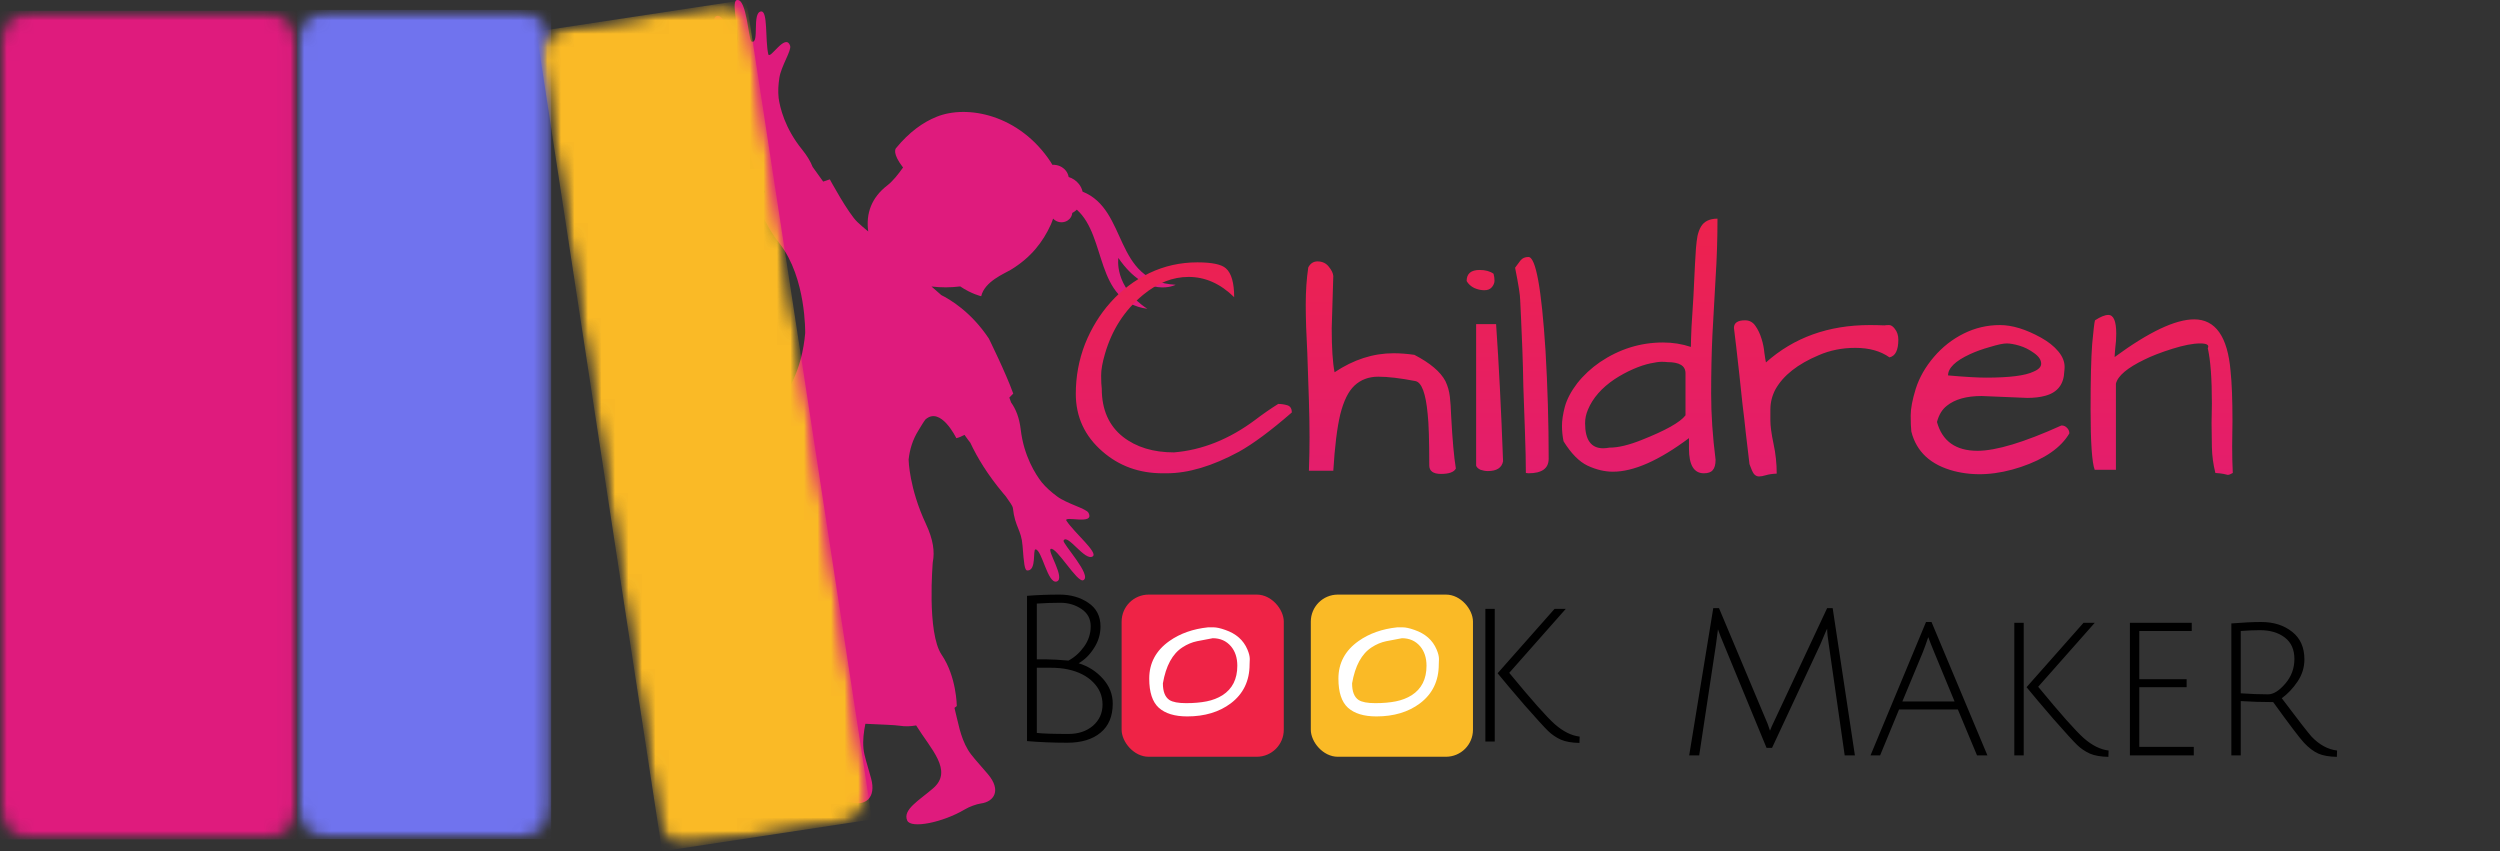
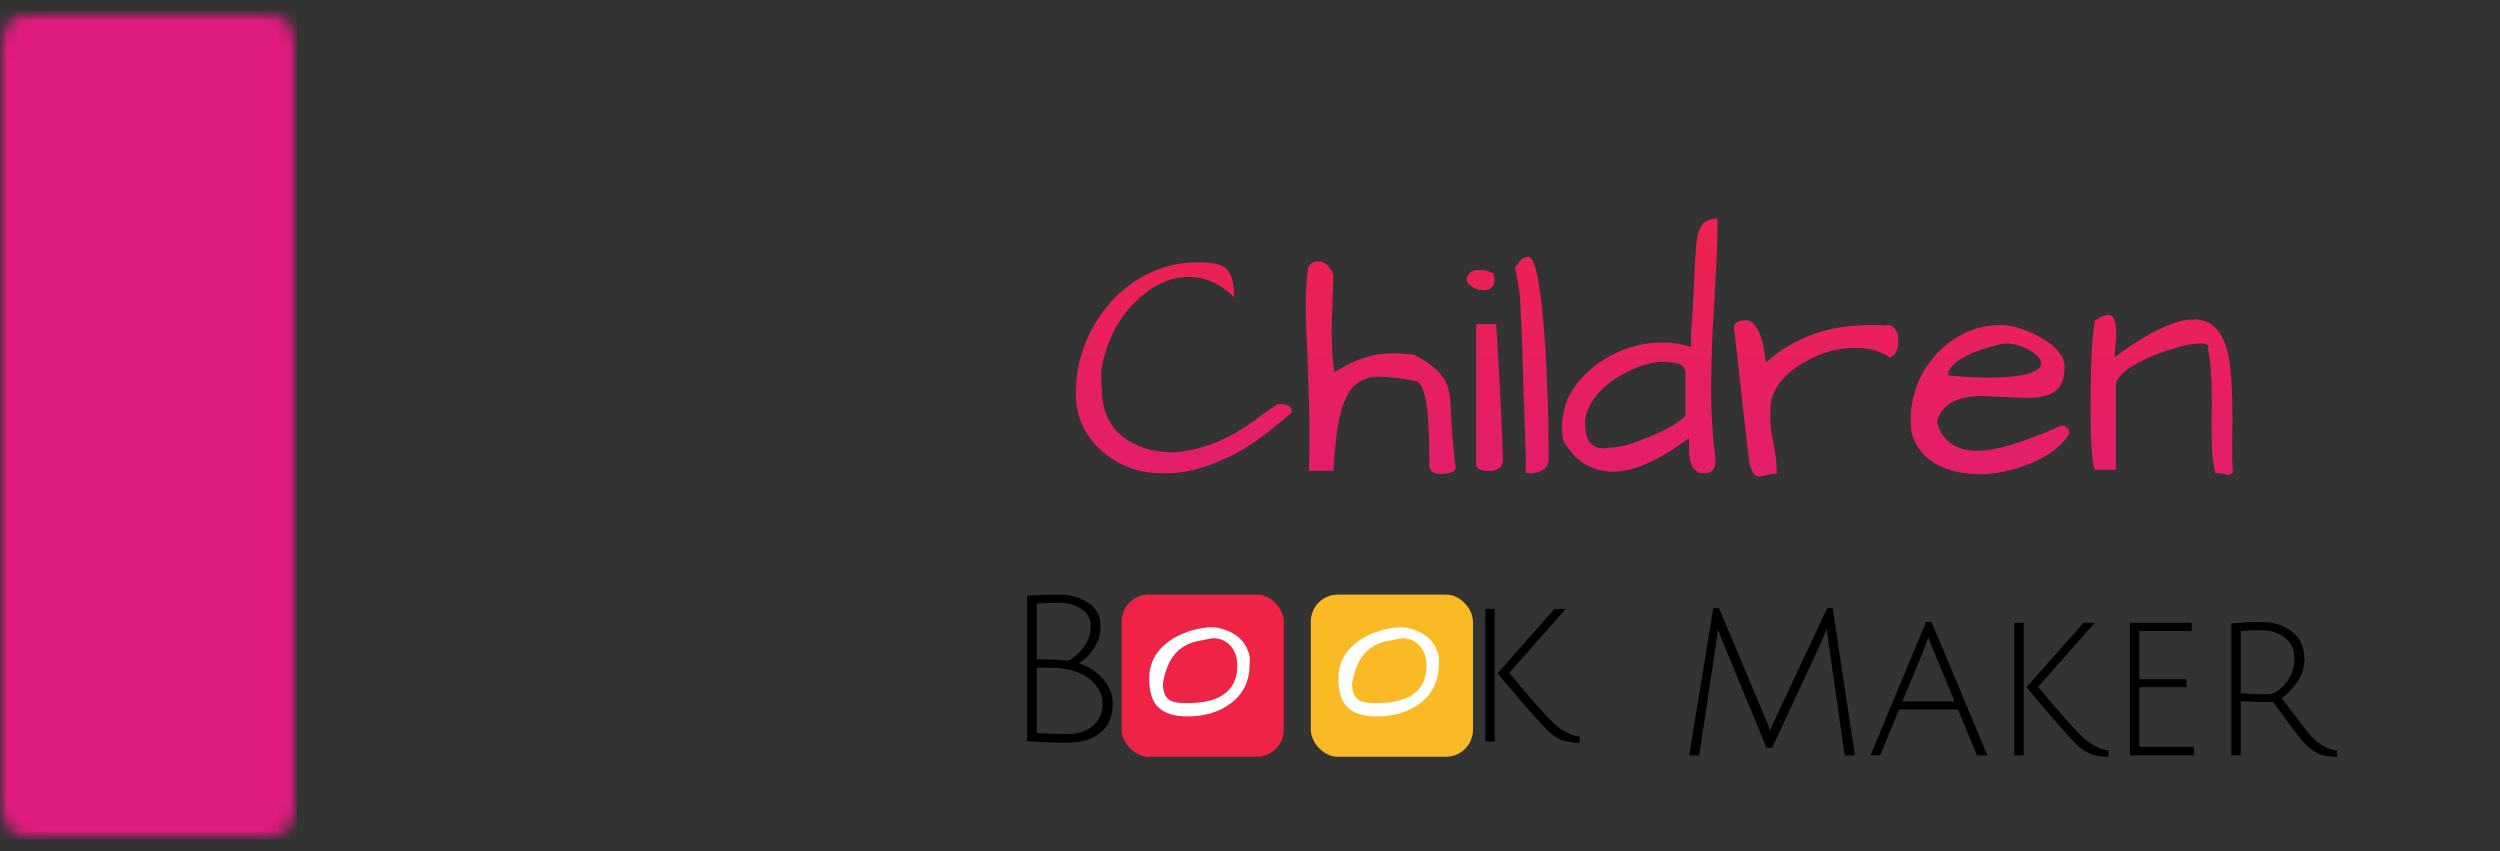
<svg xmlns="http://www.w3.org/2000/svg" width="185" height="63" viewBox="0 0 185 63" fill="none">
  <rect x="0" y="0" width="185" height="63" fill="#333333" stroke="none" />
  <path d="M76 44.091C76.785 44.03 77.586 44 78.401 44C79.227 44 79.937 44.202 80.531 44.605C81.135 45.008 81.437 45.593 81.437 46.359C81.437 46.933 81.276 47.468 80.954 47.961C80.641 48.455 80.264 48.828 79.821 49.08C80.536 49.302 81.135 49.685 81.618 50.229C82.101 50.774 82.343 51.384 82.343 52.059C82.343 53.007 82.041 53.727 81.437 54.221C80.843 54.715 80.022 54.962 78.975 54.962C77.938 54.962 76.946 54.922 76 54.841V44.091ZM79.066 54.312C79.801 54.312 80.405 54.11 80.878 53.707C81.351 53.294 81.588 52.77 81.588 52.135C81.588 51.499 81.356 50.95 80.893 50.486C80.44 50.023 79.816 49.705 79.02 49.534C78.648 49.453 78.215 49.413 77.722 49.413C77.238 49.413 76.906 49.413 76.725 49.413V54.236C77.168 54.287 77.948 54.312 79.066 54.312ZM80.712 46.344C80.712 45.789 80.48 45.361 80.017 45.058C79.564 44.756 79.051 44.605 78.477 44.605C77.913 44.605 77.329 44.625 76.725 44.665V48.793C76.856 48.793 77.103 48.793 77.465 48.793C77.827 48.793 78.361 48.823 79.066 48.884C79.519 48.642 79.906 48.294 80.229 47.84C80.551 47.387 80.712 46.888 80.712 46.344ZM89.651 55.023C88.251 55.023 87.079 54.534 86.132 53.556C85.186 52.578 84.713 51.384 84.713 49.972C84.713 48.551 85.186 47.352 86.132 46.374C87.079 45.396 88.251 44.907 89.651 44.907C91.05 44.907 92.223 45.396 93.17 46.374C94.116 47.352 94.589 48.551 94.589 49.972C94.589 51.384 94.116 52.578 93.17 53.556C92.223 54.534 91.05 55.023 89.651 55.023ZM89.651 45.527C88.443 45.527 87.436 45.956 86.631 46.812C85.835 47.669 85.438 48.722 85.438 49.972C85.438 51.212 85.835 52.261 86.631 53.117C87.436 53.964 88.443 54.387 89.651 54.387C90.869 54.387 91.876 53.964 92.671 53.117C93.467 52.261 93.865 51.212 93.865 49.972C93.865 48.722 93.467 47.669 92.671 46.812C91.876 45.956 90.869 45.527 89.651 45.527ZM101.951 55.023C100.552 55.023 99.379 54.534 98.432 53.556C97.486 52.578 97.013 51.384 97.013 49.972C97.013 48.551 97.486 47.352 98.432 46.374C99.379 45.396 100.552 44.907 101.951 44.907C103.35 44.907 104.523 45.396 105.47 46.374C106.416 47.352 106.889 48.551 106.889 49.972C106.889 51.384 106.416 52.578 105.47 53.556C104.523 54.534 103.35 55.023 101.951 55.023ZM101.951 45.527C100.743 45.527 99.736 45.956 98.931 46.812C98.135 47.669 97.737 48.722 97.737 49.972C97.737 51.212 98.135 52.261 98.931 53.117C99.736 53.964 100.743 54.387 101.951 54.387C103.169 54.387 104.176 53.964 104.971 53.117C105.767 52.261 106.164 51.212 106.164 49.972C106.164 48.722 105.767 47.669 104.971 46.812C104.176 45.956 103.169 45.527 101.951 45.527ZM115.866 45.058L111.684 49.791C113.335 51.797 114.462 53.067 115.066 53.601C115.681 54.135 116.29 54.438 116.894 54.508L116.879 54.977C116.315 54.967 115.857 54.886 115.504 54.735C115.152 54.574 114.84 54.362 114.568 54.1C114.296 53.838 113.712 53.198 112.816 52.18C111.93 51.152 111.266 50.365 110.823 49.821L115.036 45.058H115.866ZM110.611 45.058V54.871H109.917V45.058H110.611Z" fill="black" />
  <mask id="mask0_5201_3" style="mask-type:luminance" maskUnits="userSpaceOnUse" x="0" y="0" width="22" height="63">
    <path d="M0 0.796H21.985V62.203H0V0.796Z" fill="white" />
  </mask>
  <g mask="url(#mask0_5201_3)">
    <mask id="mask1_5201_3" style="mask-type:luminance" maskUnits="userSpaceOnUse" x="0" y="0" width="22" height="63">
      <path d="M2.517 0.796H19.468C20.136 0.796 20.775 1.06 21.247 1.53C21.719 2 21.985 2.64 21.985 3.303V59.641C21.985 60.307 21.719 60.943 21.247 61.413C20.775 61.883 20.136 62.147 19.468 62.147H2.517C1.848 62.147 1.209 61.883 0.737 61.413C0.265 60.943 0 60.307 0 59.641V3.303C0 2.64 0.265 2 0.737 1.53C1.209 1.06 1.848 0.796 2.517 0.796Z" fill="white" />
    </mask>
    <g mask="url(#mask1_5201_3)">
      <path d="M0 0.796H21.985V62.118H0V0.796Z" fill="#DF1B7D" />
    </g>
  </g>
  <mask id="mask2_5201_3" style="mask-type:luminance" maskUnits="userSpaceOnUse" x="21" y="0" width="20" height="63">
-     <path d="M21.985 0.731H40.787V62.092H21.985V0.731Z" fill="white" />
+     <path d="M21.985 0.731H40.787H21.985V0.731Z" fill="white" />
  </mask>
  <g mask="url(#mask2_5201_3)">
    <mask id="mask3_5201_3" style="mask-type:luminance" maskUnits="userSpaceOnUse" x="21" y="0" width="20" height="63">
      <path d="M24.502 0.731H38.27C39.659 0.731 40.787 1.854 40.787 3.237V59.576C40.787 60.959 39.659 62.082 38.27 62.082H24.502C23.112 62.082 21.985 60.959 21.985 59.576V3.237C21.985 1.854 23.112 0.731 24.502 0.731Z" fill="white" />
    </mask>
    <g mask="url(#mask3_5201_3)">
-       <path d="M21.985 0.731H40.787V62.092H21.985V0.731Z" fill="#7073EE" />
-     </g>
+       </g>
  </g>
-   <path d="M87 21.073C82.363 20.831 83.495 15.524 80.11 14.181C80.067 13.986 79.98 13.797 79.848 13.627C79.65 13.371 79.378 13.192 79.08 13.098C79.053 12.938 78.988 12.779 78.877 12.638C78.639 12.329 78.254 12.176 77.874 12.196C77.835 12.122 77.796 12.053 77.753 11.988C75.432 8.47 71.564 7.723 69.301 8.645C68.306 9.048 67.295 9.759 66.303 10.965C66.263 11.015 66.024 11.362 66.826 12.396C66.448 12.921 66.07 13.405 65.653 13.726C64.481 14.631 64.067 15.813 64.25 17.131C63.913 16.851 63.617 16.596 63.439 16.423C62.76 15.773 61.407 13.273 61.407 13.273L60.916 13.438C60.677 13.1 60.422 12.746 60.14 12.358H60.138C59.979 11.954 59.729 11.528 59.363 11.075C58.075 9.492 57.716 7.952 57.62 7.259C57.565 6.764 57.593 6.281 57.673 5.759C57.808 4.889 58.585 3.73 58.47 3.394C58.128 2.373 56.958 4.497 56.849 3.997C56.616 2.927 56.83 0.79 56.32 0.846C55.619 0.925 56.228 3.284 55.619 3.077C55.381 2.997 55.261 -0.223 54.505 0.012C54.047 0.156 54.885 3.046 54.478 3.232C54.184 3.364 53.667 0.929 53.017 1.194C52.364 1.463 53.961 3.609 53.624 3.927C53.472 4.073 52.526 2.714 52.032 3.178C51.89 3.313 52.21 3.694 53.128 4.739C53.941 5.665 53.722 6.086 54.671 7.237C54.748 7.331 54.83 7.703 54.914 8.178C54.921 8.264 54.928 8.349 54.938 8.438C55.2 11.089 55.928 12.986 56.614 14.207L56.043 14.755C56.043 14.755 56.233 16.158 57.699 18.037C59.669 20.566 59.584 24.658 59.584 24.658C59.476 25.878 59.18 27.194 58.542 28.427C56.558 32.266 55.123 35.6 56.002 37.912C56.084 38.567 56.24 39.19 56.45 39.795C56.816 41.165 57.42 43.147 58.325 45.289C59.481 48.026 59.965 52.899 59.965 52.899C60.213 53.083 60.711 53.215 61.327 53.313C61.609 54.961 61.919 56.499 60.309 57.02C58.97 57.453 57.533 57.607 57.509 58.479C57.49 59.159 59.625 59.426 61.763 59.336C62.17 59.318 62.733 59.302 63.044 59.385C63.985 59.632 64.871 59.083 64.457 57.587C64.142 56.446 63.949 55.917 63.898 55.399C63.836 54.766 63.918 54.159 64.038 53.56C65.189 53.618 66.219 53.645 66.588 53.706C66.99 53.771 67.396 53.753 67.794 53.681C68.867 55.421 70.557 57.024 69.06 58.327C68.022 59.228 66.778 59.912 67.134 60.719C67.413 61.347 69.787 60.856 71.397 59.896C71.739 59.692 72.269 59.5 72.589 59.457C73.557 59.327 74.127 58.491 73.1 57.28C72.312 56.356 71.906 55.946 71.633 55.493C71.044 54.506 70.899 53.419 70.63 52.381C70.74 52.298 70.803 52.248 70.803 52.248C70.803 52.248 70.791 50.082 69.683 48.455C68.574 46.825 69.026 41.602 69.026 41.602C69.178 40.825 69.065 39.941 68.516 38.766C67.278 36.12 67.24 34.066 67.237 34.013C67.322 33.237 67.541 32.526 67.979 31.827C68.155 31.544 68.309 31.27 68.477 31.046C69.616 30.026 70.767 32.425 70.767 32.425C70.942 32.389 71.15 32.302 71.371 32.179C71.458 32.297 71.544 32.419 71.636 32.544C71.696 32.627 71.754 32.701 71.807 32.768C72.315 33.86 73.09 35.141 74.26 36.533C74.318 36.602 74.376 36.672 74.433 36.737C74.722 37.136 74.939 37.461 74.951 37.578C75.107 39.022 75.579 39.188 75.668 40.38C75.772 41.726 75.82 42.208 76.022 42.215C76.723 42.239 76.41 40.645 76.629 40.654C77.108 40.672 77.529 43.253 78.201 43.029C78.868 42.809 77.45 40.706 77.763 40.616C78.196 40.49 79.715 43.127 80.153 42.939C80.878 42.629 78.593 40.21 78.706 39.999C78.998 39.459 80.293 41.564 80.861 41.172C81.273 40.889 79.544 39.47 78.923 38.544C78.634 38.111 81.049 38.907 80.548 37.948C80.382 37.629 78.962 37.284 78.225 36.735C77.78 36.405 77.404 36.073 77.079 35.679C76.641 35.111 75.765 33.764 75.534 31.788C75.432 30.921 75.177 30.277 74.823 29.786C74.782 29.67 74.737 29.549 74.689 29.421C74.871 29.239 74.98 29.125 74.98 29.125C74.436 27.605 73.174 25.051 73.174 25.051C71.843 23.049 70.256 22.134 69.657 21.838C69.419 21.625 69.178 21.414 68.93 21.201C69.647 21.288 70.36 21.284 71.056 21.194C71.894 21.761 72.609 21.921 72.609 21.921C72.861 20.822 74.337 20.244 74.785 19.972C76.289 19.064 77.171 17.916 77.763 16.618C77.823 16.481 77.878 16.333 77.929 16.174C78.196 16.479 78.673 16.542 79.019 16.308C79.219 16.174 79.332 15.97 79.349 15.757C79.397 15.73 79.445 15.703 79.491 15.672C79.561 15.625 79.624 15.573 79.684 15.517C81.928 17.519 80.991 22.313 84.903 22.851C82.397 21.214 82.76 19.089 82.76 19.089C84.891 22.194 87 21.073 87 21.073Z" fill="#DF1B7D" />
  <mask id="mask4_5201_3" style="mask-type:luminance" maskUnits="userSpaceOnUse" x="39" y="0" width="26" height="63">
    <path d="M39.744 0H64.914V62.66H39.744V0Z" fill="white" />
  </mask>
  <g mask="url(#mask4_5201_3)">
    <mask id="mask5_5201_3" style="mask-type:luminance" maskUnits="userSpaceOnUse" x="39" y="-1" width="26" height="64">
-       <path d="M39.692 2.337L55.227 -0.023L64.531 60.636L48.996 62.996L39.692 2.337Z" fill="white" />
-     </mask>
+       </mask>
    <g mask="url(#mask5_5201_3)">
      <mask id="mask6_5201_3" style="mask-type:luminance" maskUnits="userSpaceOnUse" x="40" y="0" width="25" height="63">
        <path d="M42.183 1.961L52.736 0.356C53.398 0.255 54.069 0.418 54.607 0.813C55.145 1.208 55.505 1.795 55.607 2.454L64.144 58.13C64.246 58.786 64.082 59.455 63.685 59.994C63.289 60.529 62.699 60.885 62.037 60.986L51.48 62.591C50.822 62.693 50.15 62.526 49.612 62.135C49.072 61.74 48.714 61.149 48.613 60.493L40.072 4.817C39.974 4.158 40.138 3.489 40.534 2.954C40.927 2.418 41.521 2.059 42.183 1.961Z" fill="white" />
      </mask>
      <g mask="url(#mask6_5201_3)">
-         <path d="M39.692 2.337L55.227 -0.023L64.531 60.636L48.996 62.996L39.692 2.337Z" fill="#FABA26" />
-       </g>
+         </g>
    </g>
  </g>
  <path d="M131.131 55.342H130.724L127.567 47.691C127.386 47.268 127.24 46.895 127.129 46.572L126.978 47.722L125.74 55.901H125L126.782 45H127.205L130.573 53.014C130.744 53.387 130.88 53.739 130.98 54.072C131.011 53.961 131.167 53.613 131.449 53.029L135.209 45H135.617L137.263 55.901H136.508L135.33 47.691C135.249 47.177 135.209 46.789 135.209 46.527C135.199 46.537 135.174 46.588 135.133 46.678C135.103 46.759 135.043 46.9 134.952 47.102C134.872 47.293 134.786 47.495 134.696 47.706L131.131 55.342ZM140.531 52.499L139.127 55.901H138.417L142.525 46.028H142.932L147.07 55.901H146.3L144.881 52.499H140.531ZM142.691 47.147C142.54 47.601 142.404 47.979 142.283 48.281L140.773 51.91H144.639L143.144 48.296C142.912 47.732 142.761 47.349 142.691 47.147ZM155.01 46.089L150.826 50.821C152.478 52.827 153.605 54.097 154.209 54.631C154.823 55.166 155.432 55.468 156.037 55.539L156.021 56.007C155.458 55.997 155 55.917 154.647 55.765C154.295 55.604 153.983 55.392 153.711 55.13C153.439 54.868 152.855 54.228 151.959 53.21C151.073 52.182 150.409 51.396 149.966 50.851L154.179 46.089H155.01ZM149.754 46.089V55.901H149.059V46.089H149.754ZM157.613 55.901V46.089H162.189V46.693H158.308V50.262H161.811V50.851H158.308V55.267H162.34V55.901H157.613ZM165.12 55.901V46.134C165.986 46.063 166.721 46.028 167.325 46.028C168.251 46.028 169.016 46.27 169.62 46.754C170.224 47.228 170.526 47.908 170.526 48.795C170.526 49.39 170.355 49.939 170.013 50.443C169.671 50.947 169.283 51.355 168.85 51.668C170.048 53.261 170.788 54.213 171.07 54.526C171.644 55.12 172.268 55.458 172.943 55.539L172.928 56.007C172.364 55.997 171.906 55.917 171.553 55.765C171.201 55.604 170.849 55.337 170.496 54.964C170.154 54.591 169.394 53.588 168.216 51.955C167.4 51.955 166.6 51.93 165.815 51.88V55.901H165.12ZM167.838 51.381C168.231 51.381 168.654 51.119 169.107 50.594C169.56 50.07 169.786 49.46 169.786 48.765C169.786 48.069 169.55 47.54 169.077 47.177C168.603 46.814 167.989 46.633 167.234 46.633C166.831 46.633 166.358 46.653 165.815 46.693V51.305C166.539 51.355 167.214 51.381 167.838 51.381Z" fill="black" />
  <path d="M91.328 21.992C90.312 20.992 89.188 20.492 87.953 20.492C86.781 20.492 85.656 20.938 84.578 21.828C83.219 22.953 82.281 24.406 81.766 26.188C81.578 26.828 81.484 27.359 81.484 27.781C81.484 28.203 81.5 28.531 81.531 28.766C81.531 30.312 82.055 31.5 83.102 32.328C84.086 33.094 85.344 33.477 86.875 33.477C88.969 33.305 90.977 32.5 92.898 31.062C93.43 30.656 93.992 30.266 94.586 29.891C94.805 29.891 95.023 29.922 95.242 29.984C95.477 30.047 95.594 30.227 95.594 30.523C94.047 31.867 92.742 32.836 91.68 33.43C89.711 34.492 87.93 35.023 86.336 35.023C86.227 35.023 86.125 35.023 86.031 35.023C84.297 35.023 82.812 34.484 81.578 33.406C80.266 32.266 79.609 30.844 79.609 29.141C79.609 27.859 79.836 26.633 80.289 25.461C80.758 24.289 81.391 23.258 82.188 22.367C83 21.461 83.953 20.742 85.047 20.211C86.156 19.68 87.344 19.414 88.609 19.414C89.688 19.414 90.391 19.562 90.719 19.859C91.125 20.219 91.328 20.93 91.328 21.992ZM107.734 34.672C107.594 34.938 107.227 35.07 106.633 35.07C106.055 35.07 105.766 34.859 105.766 34.438C105.766 32.594 105.727 31.328 105.648 30.641C105.508 29.125 105.211 28.312 104.758 28.203C103.633 27.984 102.711 27.875 101.992 27.875C101.289 27.875 100.703 28.094 100.234 28.531C99.781 28.953 99.43 29.664 99.18 30.664C98.945 31.648 98.773 33.039 98.664 34.836H96.859C96.891 33.945 96.906 33.117 96.906 32.352C96.906 31.586 96.891 30.68 96.859 29.633C96.828 28.57 96.789 27.414 96.742 26.164C96.664 24.727 96.625 23.516 96.625 22.531C96.625 21.531 96.688 20.617 96.812 19.789C96.969 19.492 97.195 19.344 97.492 19.344C97.852 19.344 98.133 19.477 98.336 19.742C98.539 19.992 98.648 20.219 98.664 20.422L98.547 24.289C98.547 25.742 98.617 26.828 98.758 27.547C100.164 26.609 101.617 26.141 103.117 26.141C103.602 26.141 104.117 26.18 104.664 26.258C105.836 26.867 106.602 27.516 106.961 28.203C107.133 28.562 107.242 28.945 107.289 29.352C107.336 29.758 107.367 30.219 107.383 30.734C107.477 32.516 107.594 33.828 107.734 34.672ZM110.711 23.984C110.914 26.906 111.086 30.289 111.227 34.133C111.133 34.617 110.758 34.859 110.102 34.859C109.93 34.859 109.75 34.828 109.562 34.766C109.391 34.688 109.281 34.586 109.234 34.461V23.984H110.711ZM108.531 20.797C108.531 20.25 108.852 19.977 109.492 19.977C109.914 19.977 110.258 20.07 110.523 20.258C110.57 20.43 110.594 20.602 110.594 20.773C110.594 20.93 110.531 21.086 110.406 21.242C110.281 21.398 110.094 21.477 109.844 21.477C109.594 21.477 109.344 21.422 109.094 21.312C108.844 21.188 108.656 21.016 108.531 20.797ZM112.656 25.906C112.625 25.062 112.594 24.312 112.562 23.656C112.531 22.984 112.508 22.492 112.492 22.18C112.492 21.852 112.367 21.062 112.117 19.812C112.258 19.625 112.391 19.445 112.516 19.273C112.656 19.102 112.852 19.016 113.102 19.016C113.648 19.016 114.07 21.32 114.367 25.93C114.523 28.602 114.602 31.273 114.602 33.945C114.602 34.664 114.102 35.023 113.102 35.023L112.914 35C112.914 34.188 112.891 33.148 112.844 31.883C112.797 30.617 112.758 29.516 112.727 28.578C112.711 27.641 112.688 26.75 112.656 25.906ZM127.094 16.18C127.094 17.68 127.047 19.148 126.953 20.586C126.875 22.008 126.797 23.406 126.719 24.781C126.656 26.141 126.625 27.594 126.625 29.141C126.625 30.672 126.734 32.297 126.953 34.016C126.953 34.375 126.883 34.633 126.742 34.789C126.617 34.945 126.398 35.023 126.086 35.023C125.352 35.023 124.984 34.414 124.984 33.195V32.422C122.766 34.078 120.891 34.906 119.359 34.906C118.75 34.906 118.125 34.758 117.484 34.461C116.859 34.164 116.266 33.562 115.703 32.656C115.625 32.281 115.586 31.898 115.586 31.508C115.586 31.117 115.656 30.648 115.797 30.102C115.953 29.539 116.258 28.961 116.711 28.367C117.18 27.773 117.742 27.25 118.398 26.797C119.836 25.828 121.391 25.344 123.062 25.344C123.781 25.344 124.469 25.453 125.125 25.672C125.125 25.391 125.141 24.898 125.172 24.195C125.219 23.492 125.266 22.75 125.312 21.969C125.406 19.938 125.469 18.742 125.5 18.383C125.531 18.008 125.57 17.695 125.617 17.445C125.68 17.18 125.766 16.953 125.875 16.766C126.109 16.375 126.516 16.18 127.094 16.18ZM117.297 31.32C117.297 32.555 117.742 33.172 118.633 33.172C118.773 33.172 118.93 33.156 119.102 33.125C119.742 33.125 120.531 32.938 121.469 32.562C123.25 31.859 124.336 31.25 124.727 30.734V27.617C124.727 27.07 124.281 26.797 123.391 26.797C123.281 26.781 123.133 26.773 122.945 26.773C122.773 26.773 122.5 26.812 122.125 26.891C121.75 26.969 121.328 27.109 120.859 27.312C120.391 27.516 119.93 27.766 119.477 28.062C118.523 28.703 117.867 29.453 117.508 30.312C117.367 30.641 117.297 30.977 117.297 31.32ZM139.82 26.445C139.164 25.977 138.32 25.742 137.289 25.742C136.32 25.742 135.422 25.922 134.594 26.281C133.031 26.938 131.961 27.781 131.383 28.812C131.133 29.281 131.008 29.781 131.008 30.312C131.008 30.406 131.008 30.672 131.008 31.109C131.008 31.531 131.086 32.109 131.242 32.844C131.398 33.562 131.477 34.297 131.477 35.047C131.148 35.062 130.883 35.102 130.68 35.164C130.477 35.227 130.305 35.258 130.164 35.258C130.023 35.258 129.898 35.195 129.789 35.07C129.695 34.945 129.586 34.703 129.461 34.344C129.445 34.25 129.414 33.984 129.367 33.547C129.32 33.109 129.258 32.578 129.18 31.953C129.117 31.328 129.039 30.648 128.945 29.914C128.867 29.164 128.789 28.43 128.711 27.711C128.539 26.148 128.406 25 128.312 24.266C128.312 23.891 128.586 23.703 129.133 23.703C129.461 23.703 129.719 23.844 129.906 24.125C130.094 24.391 130.242 24.703 130.352 25.062C130.461 25.406 130.531 25.75 130.562 26.094C130.609 26.438 130.648 26.68 130.68 26.82C132.742 24.977 135.305 24.055 138.367 24.055C138.711 24.055 139.07 24.062 139.445 24.078C139.539 24.062 139.656 24.055 139.797 24.055C139.938 24.055 140.078 24.148 140.219 24.336C140.391 24.555 140.477 24.82 140.477 25.133C140.477 25.914 140.258 26.352 139.82 26.445ZM146.336 33.359C147.711 33.359 149.781 32.734 152.547 31.484C152.719 31.484 152.859 31.547 152.969 31.672C153.078 31.781 153.133 31.914 153.133 32.07C152.508 33.133 151.312 33.961 149.547 34.555C147.781 35.148 146.133 35.25 144.602 34.859C142.867 34.406 141.812 33.43 141.438 31.93C141.406 31.633 141.391 31.234 141.391 30.734C141.391 30.234 141.516 29.578 141.766 28.766C142.031 27.938 142.477 27.156 143.102 26.422C143.727 25.688 144.461 25.109 145.305 24.688C146.148 24.266 147.047 24.055 148 24.055C148.906 24.055 149.922 24.367 151.047 24.992C151.578 25.289 152 25.625 152.312 26C152.625 26.375 152.781 26.758 152.781 27.148C152.781 27.258 152.773 27.367 152.758 27.477C152.727 28.43 152.266 29.031 151.375 29.281C150.984 29.391 150.531 29.445 150.016 29.445L146.641 29.305C145.516 29.305 144.656 29.547 144.062 30.031C143.719 30.297 143.477 30.695 143.336 31.227C143.727 32.648 144.727 33.359 146.336 33.359ZM150.508 26.117C150.164 25.867 149.805 25.688 149.43 25.578C149.055 25.469 148.742 25.414 148.492 25.414C148.242 25.414 147.836 25.5 147.273 25.672C146.711 25.828 146.211 26.008 145.773 26.211C144.695 26.711 144.156 27.234 144.156 27.781C145.406 27.891 146.344 27.945 146.969 27.945C148.703 27.945 149.875 27.797 150.484 27.5C150.859 27.344 151.047 27.148 151.047 26.914C151.047 26.633 150.867 26.367 150.508 26.117ZM163.68 29.867C163.68 28.008 163.578 26.641 163.375 25.766C163.5 25.531 163.312 25.414 162.812 25.414C162.281 25.414 161.594 25.547 160.75 25.812C159.906 26.078 159.219 26.344 158.688 26.609C157.422 27.219 156.719 27.812 156.578 28.391V34.766H155.008C154.805 34.234 154.703 32.742 154.703 30.289C154.703 28.102 154.742 26.492 154.82 25.461C154.914 24.43 154.984 23.844 155.031 23.703C155.438 23.438 155.766 23.305 156.016 23.305C156.406 23.305 156.602 23.766 156.602 24.688C156.602 25.047 156.578 25.398 156.531 25.742C156.5 26.07 156.484 26.297 156.484 26.422C159.016 24.562 160.977 23.633 162.367 23.633C163.945 23.633 164.844 24.906 165.062 27.453C165.156 28.344 165.203 29.578 165.203 31.156L165.18 33.008C165.18 33.695 165.195 34.359 165.227 35C165.07 35.094 164.945 35.141 164.852 35.141C164.805 35.125 164.703 35.102 164.547 35.07C164.391 35.039 164.188 35.016 163.938 35C163.781 34.375 163.695 33.742 163.68 33.102C163.664 32.445 163.656 31.844 163.656 31.297L163.68 29.867Z" fill="url(#paint0_linear_5201_3)" />
  <rect x="97" y="44" width="12" height="12" rx="2" fill="#FABA26" />
  <rect x="83" y="44" width="12" height="12" rx="2" fill="#EF2346" />
  <path d="M99.043 50.217C99.043 49.065 99.541 48.137 100.537 47.434C101.328 46.877 102.28 46.54 103.394 46.423C103.452 46.423 103.589 46.423 103.804 46.423C104.019 46.423 104.307 46.486 104.668 46.613C105.469 46.887 106.016 47.37 106.309 48.063C106.426 48.337 106.484 48.571 106.484 48.767C106.484 48.952 106.479 49.084 106.47 49.162C106.47 50.383 106.006 51.345 105.078 52.048C104.219 52.692 103.145 53.015 101.855 53.015C100.928 53.015 100.225 52.8 99.746 52.37C99.277 51.94 99.043 51.223 99.043 50.217ZM100.054 50.568C100.054 51.174 100.215 51.584 100.537 51.799C100.781 51.955 101.191 52.033 101.768 52.033C102.344 52.033 102.852 51.989 103.291 51.901C103.73 51.813 104.121 51.662 104.463 51.447C105.195 50.978 105.562 50.251 105.562 49.265C105.562 48.679 105.405 48.2 105.093 47.829C104.751 47.429 104.302 47.228 103.745 47.228C103.364 47.297 102.979 47.37 102.588 47.448C102.207 47.526 101.846 47.678 101.504 47.902C100.762 48.381 100.278 49.27 100.054 50.568Z" fill="white" />
  <path d="M85.043 50.217C85.043 49.065 85.541 48.137 86.537 47.434C87.328 46.877 88.28 46.54 89.394 46.423C89.452 46.423 89.589 46.423 89.804 46.423C90.019 46.423 90.307 46.486 90.668 46.613C91.469 46.887 92.016 47.37 92.309 48.063C92.426 48.337 92.484 48.571 92.484 48.767C92.484 48.952 92.48 49.084 92.47 49.162C92.47 50.383 92.006 51.345 91.078 52.048C90.219 52.692 89.144 53.015 87.856 53.015C86.928 53.015 86.225 52.8 85.746 52.37C85.277 51.94 85.043 51.223 85.043 50.217ZM86.054 50.568C86.054 51.174 86.215 51.584 86.537 51.799C86.781 51.955 87.191 52.033 87.768 52.033C88.344 52.033 88.852 51.989 89.291 51.901C89.731 51.813 90.121 51.662 90.463 51.447C91.195 50.978 91.561 50.251 91.561 49.265C91.561 48.679 91.405 48.2 91.093 47.829C90.751 47.429 90.302 47.228 89.745 47.228C89.364 47.297 88.978 47.37 88.588 47.448C88.207 47.526 87.846 47.678 87.504 47.902C86.762 48.381 86.278 49.27 86.054 50.568Z" fill="white" />
  <defs>
    <linearGradient id="paint0_linear_5201_3" x1="122.5" y1="12" x2="122.5" y2="45" gradientUnits="userSpaceOnUse">
      <stop stop-color="#EF2346" />
      <stop offset="1" stop-color="#DF1B7D" />
    </linearGradient>
  </defs>
</svg>